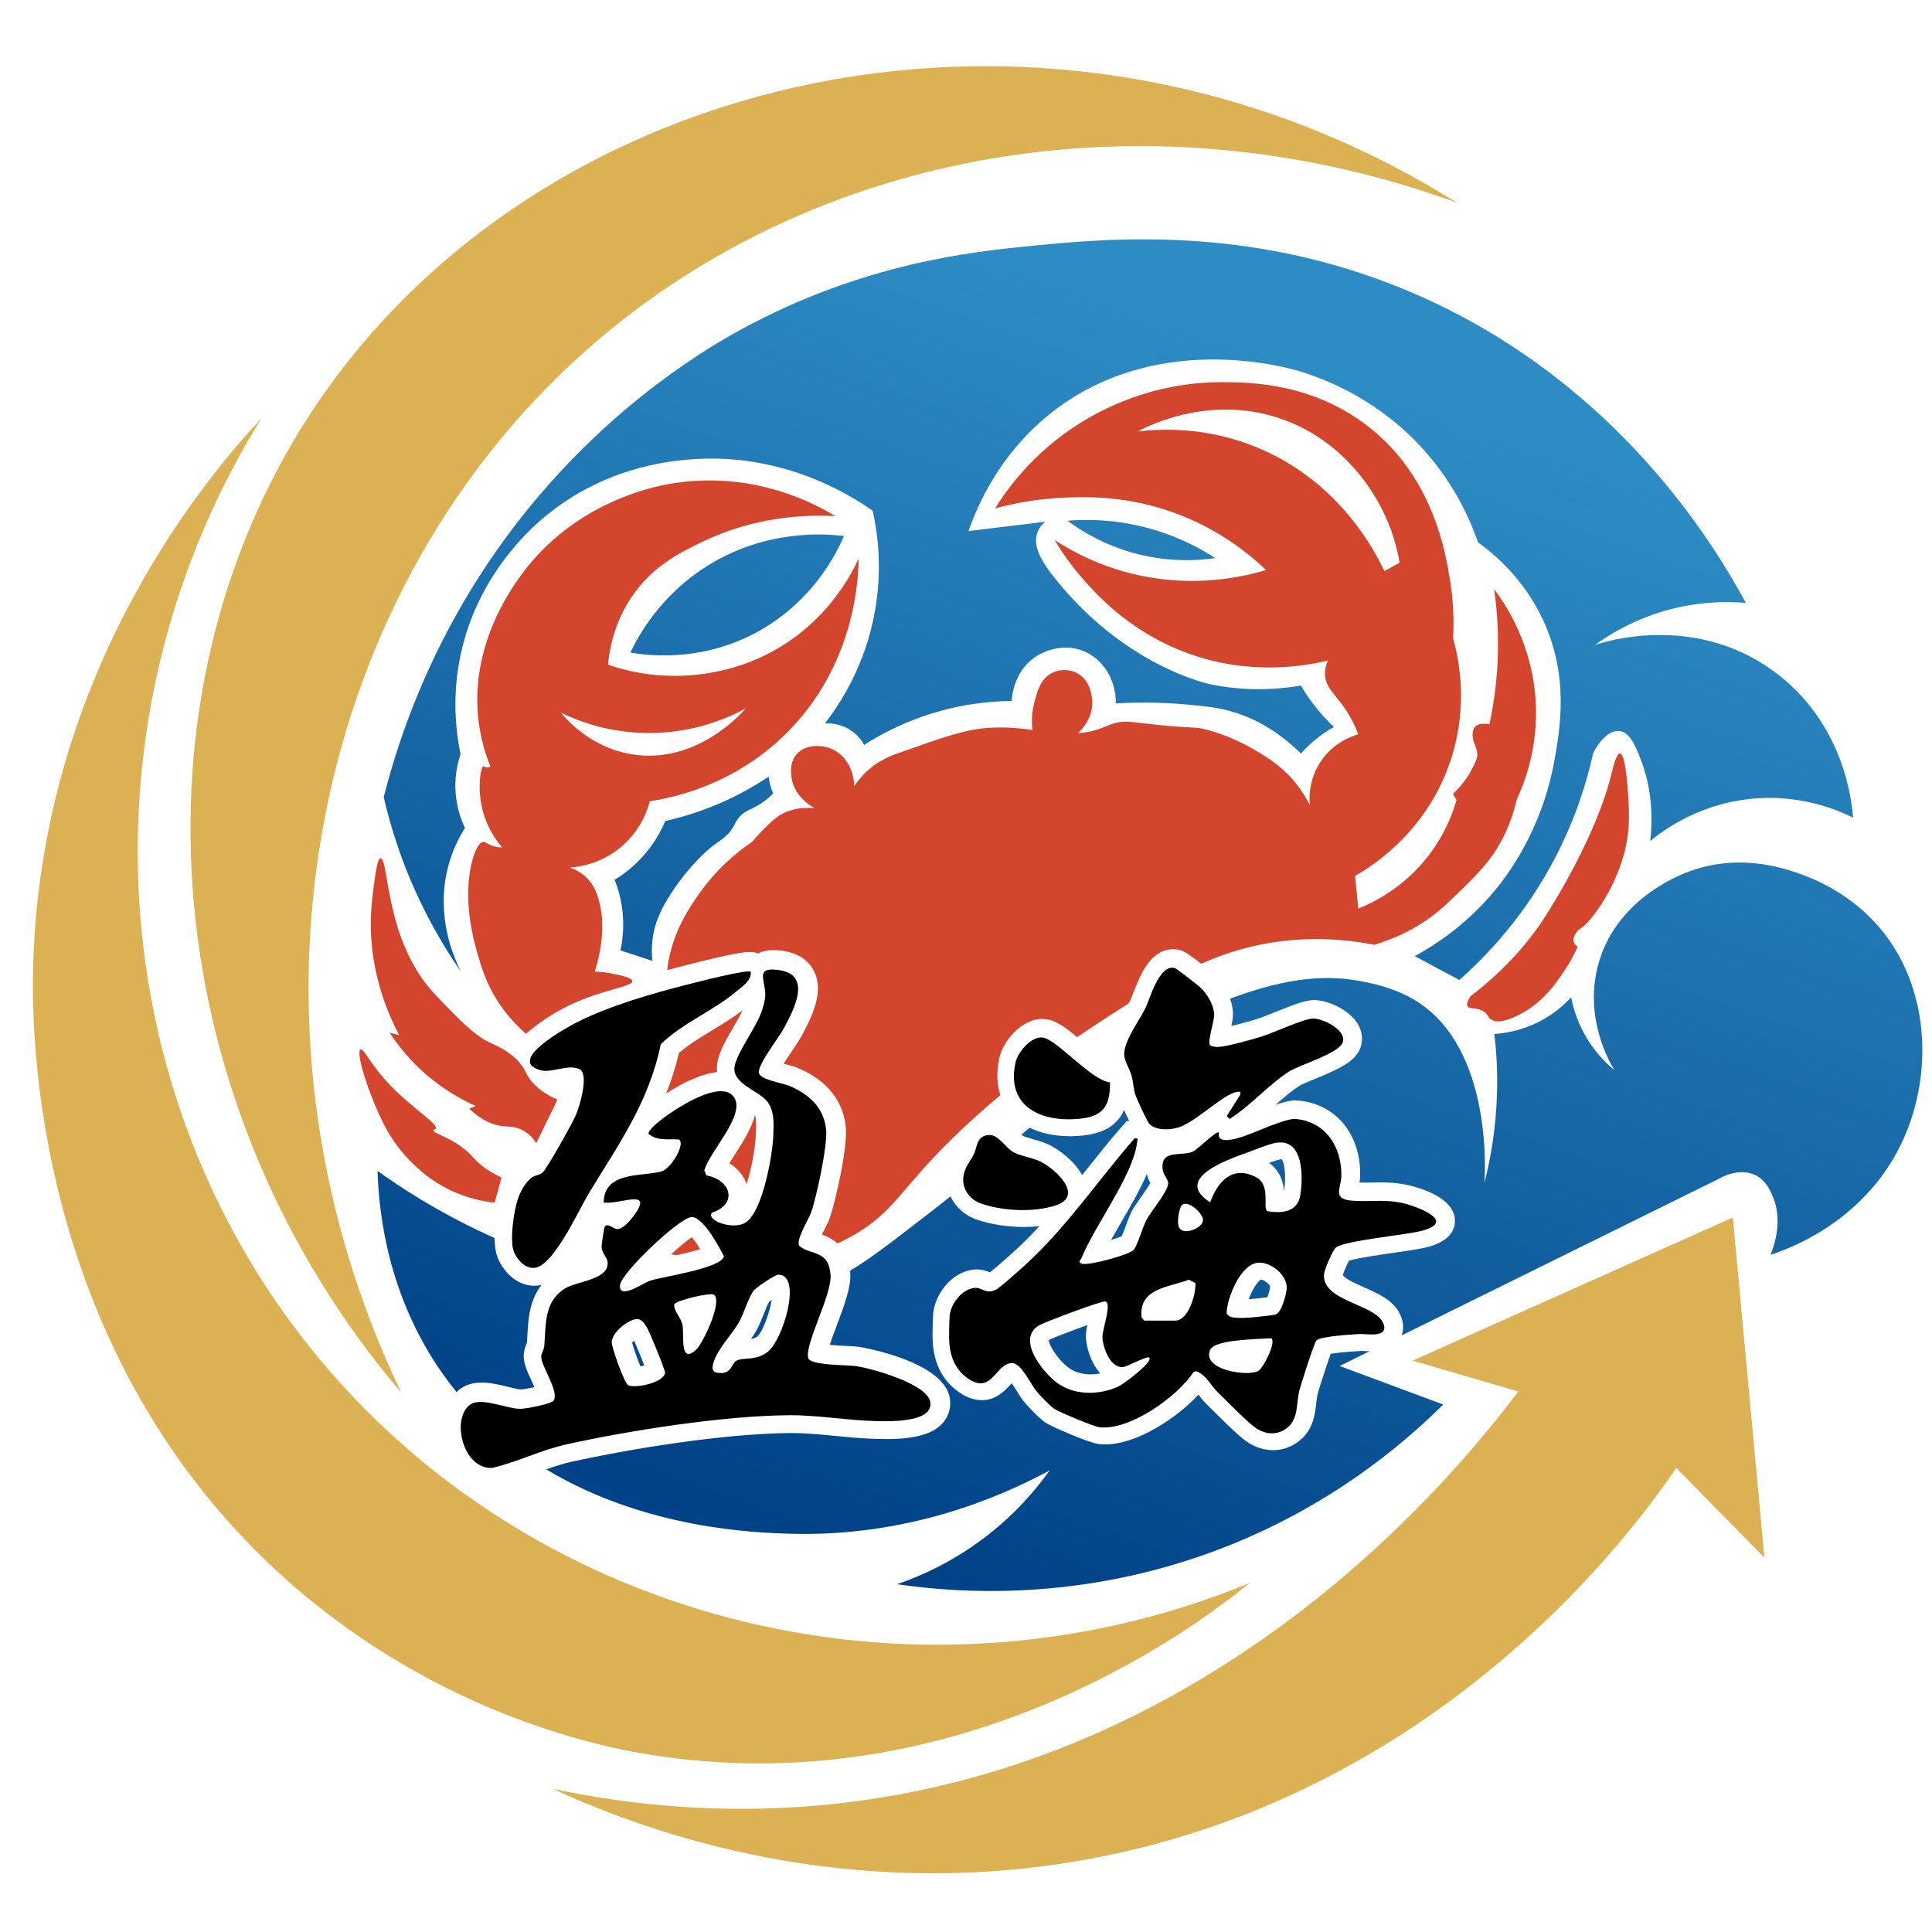
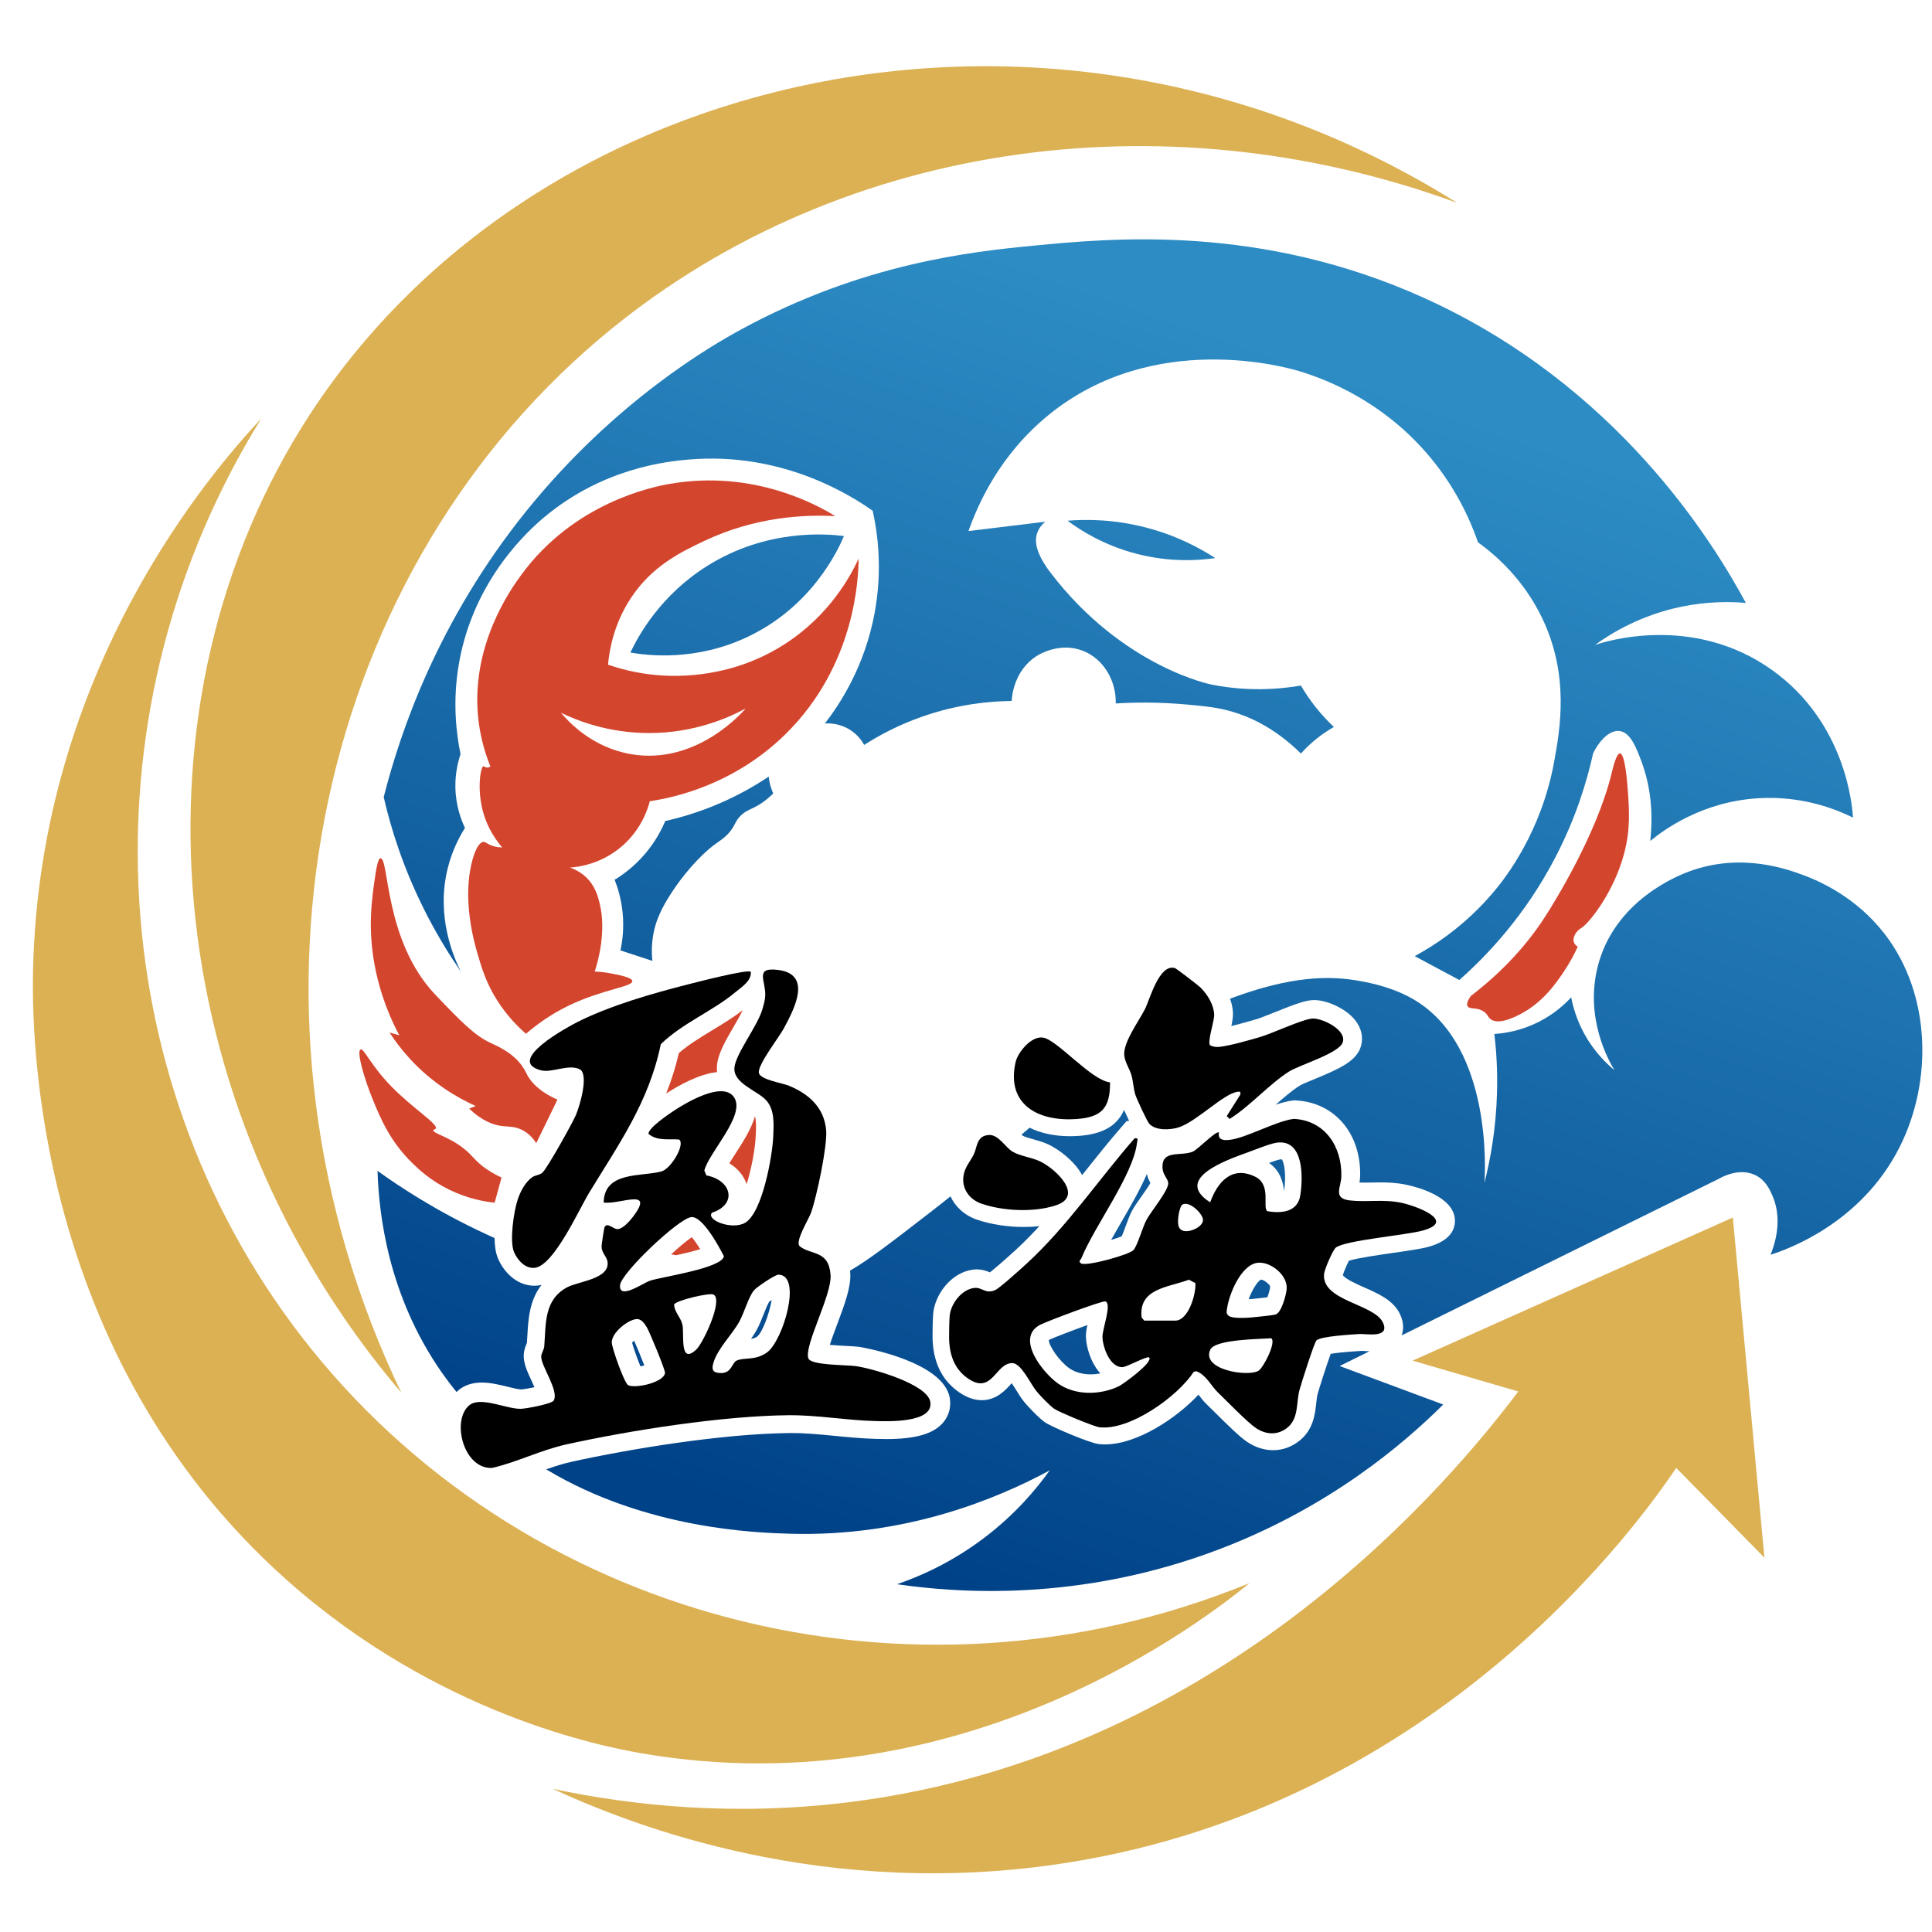
<svg xmlns="http://www.w3.org/2000/svg" version="1.1" x="0px" y="0px" width="600.158px" height="600.158px" viewBox="0 0 600.158 600.158" enable-background="new 0 0 600.158 600.158" xml:space="preserve">
  <g id="圖層_2" display="none">
</g>
  <g id="图层_1">
    <linearGradient id="SVGID_1_" gradientUnits="userSpaceOnUse" x1="567.625" y1="379.33" x2="567.625" y2="379.33">
      <stop offset="0" style="stop-color:#2D8CC4" />
      <stop offset="1" style="stop-color:#004288" />
    </linearGradient>
    <path fill="url(#SVGID_1_)" d="M567.625,379.33" />
    <g>
      <path d="M425.549,222.095" />
      <path d="M511.665,283.289" />
      <path d="M440.445,217.093" />
      <path fill="#DCB154" d="M452.655,63.022C326.86-15.973,166.567,20.557,96.141,128.926    c-57.593,88.623-47.768,214.03,28.541,303.737c-55.675-115.842-28.326-251.305,61.585-327.448    C257.855,44.588,360.183,29.125,452.655,63.022z" />
      <path fill="#DCB154" d="M81.164,130.016c-55.482,89.446-50.308,203.517,12.259,284.872    c67.656,87.97,189.012,120.256,294.726,76.883c-12.555,10.271-88.244,70.166-188.596,52.92    c-12.577-2.162-63.41-12.042-110.382-53.793C9.804,420.354,9.902,319.661,10.261,301.762    C12.147,207.551,66.508,145.691,81.164,130.016z" />
      <path fill="#DCB154" d="M171.735,555.692c24.746,11.427,84.64,34.895,160.038,22.91c115.86-18.416,177.771-106.15,188.936-122.598    c9.13,9.293,18.261,18.586,27.392,27.879c-3.269-35.226-6.539-70.452-9.808-105.678c-33.162,14.821-66.324,29.642-99.485,44.462    c10.943,3.195,21.887,6.391,32.831,9.587c-18.75,24.849-89.817,112.776-207.637,127.547    C228.285,564.278,196.702,560.975,171.735,555.692z" />
      <linearGradient id="SVGID_2_" gradientUnits="userSpaceOnUse" x1="396.184" y1="108.647" x2="267.084" y2="481.468">
        <stop offset="0" style="stop-color:#2D8CC4" />
        <stop offset="1" style="stop-color:#004288" />
      </linearGradient>
      <path fill="url(#SVGID_2_)" d="M542.338,187.292c-10.365-19.155-40.015-67.58-99.816-94.679    C391.51,69.498,345.207,73.977,320.93,76.325c-19.168,1.854-52.853,5.456-90.568,25.94c-8.95,4.861-39.165,22.099-66.885,56.506    c-27.349,33.947-39.02,68.16-44.283,88.845c1.173,5.098,2.689,10.519,4.652,16.174c5.419,15.616,12.592,28.266,19.284,37.971    c-2.238-4.499-7.779-17.194-4.023-32.148c1.292-5.143,3.368-9.299,5.327-12.421c-1.194-2.517-2.921-7.023-2.976-12.857    c-0.04-4.258,0.824-7.731,1.608-10.055c-1.289-6.23-2.59-16.333-0.469-28.354c4.596-26.043,21.773-41.347,26.484-45.281    c18.376-15.344,38.252-17.325,44.879-17.891c29.365-2.51,50.818,11.453,57.133,15.916c1.502,6.736,3.102,17.992,0.642,31.503    c-3.09,16.973-10.999,28.777-15.501,34.572c1.179-0.078,4.387-0.133,7.654,1.869c2.61,1.6,3.974,3.726,4.558,4.783    c4.563-2.918,10.519-6.132,17.83-8.714c11.111-3.924,21.021-4.86,27.998-4.939c0.018-0.672,0.406-9.452,7.977-14.103    c0.738-0.453,7.135-4.239,14.164-1.469c6.208,2.446,10.322,8.988,10.188,16.355c5.335-0.332,13.121-0.515,22.522,0.368    c5.62,0.528,9.346,0.896,13.774,2.212c4.771,1.417,12.828,4.667,21.215,12.97c1.42-1.589,3.244-3.377,5.53-5.128    c1.663-1.273,3.269-2.296,4.726-3.117c-1.723-1.618-3.604-3.585-5.491-5.938c-1.97-2.458-3.532-4.822-4.765-6.932    c-12.122,2.063-21.828,0.882-27.75-0.302c0,0-27.517-5.342-49.971-34.688c-4.866-6.359-5.004-10.049-4.205-12.385    c0.588-1.719,1.741-2.872,2.509-3.518c-7.948,0.967-15.896,1.933-23.843,2.899c2.943-8.4,9.709-23.696,24.868-36.046    c32.672-26.618,73.97-14.813,77.967-13.598c9.399,2.856,25.321,9.505,38.833,24.706c9.51,10.697,14.242,21.598,16.609,28.445    c5.275,3.807,14.141,11.346,20.022,23.74c8.437,17.782,5.436,34.4,3.649,44.291c-3.985,22.066-15.234,36.276-18.584,40.287    c-8.861,10.609-18.507,16.833-24.747,20.224c4.616,2.471,9.232,4.942,13.848,7.414c8.522-7.527,20.498-20.019,29.99-38.381    c6.222-12.036,9.632-23.22,11.578-32.028c2.141-4.338,5.259-7.229,8.115-6.95c3.414,0.334,5.26,5.085,6.888,9.435    c1.812,4.84,4.016,13.152,2.746,24.732c4.104-3.367,16.087-12.291,33.815-13.288c13.753-0.773,24.259,3.602,29.158,6.033    c-0.193-3.368-2.136-29.432-25.136-45.849c-24.807-17.706-52.39-8.688-55.025-7.775c5.227-3.777,14.341-9.299,26.879-11.893    C530.259,186.831,537.19,186.853,542.338,187.292z" />
      <linearGradient id="SVGID_3_" gradientUnits="userSpaceOnUse" x1="270.388" y1="65.085" x2="141.288" y2="437.906">
        <stop offset="0" style="stop-color:#2D8CC4" />
        <stop offset="1" style="stop-color:#004288" />
      </linearGradient>
      <path fill="url(#SVGID_3_)" d="M262.178,166.514c-5.531-0.687-24.016-2.278-42.43,9.25c-14.484,9.068-21.331,21.5-23.93,26.946    c5.484,0.949,20.252,2.75,36.325-4.826C252.176,188.442,260.246,171.03,262.178,166.514z" />
      <linearGradient id="SVGID_4_" gradientUnits="userSpaceOnUse" x1="377.239" y1="102.085" x2="248.138" y2="474.907">
        <stop offset="0" style="stop-color:#2D8CC4" />
        <stop offset="1" style="stop-color:#004288" />
      </linearGradient>
      <path fill="url(#SVGID_4_)" d="M331.621,161.755c5.696-0.461,14.334-0.491,24.373,2.119c9.575,2.488,16.832,6.445,21.519,9.49    c-5.231,0.759-14.208,1.381-24.777-1.421C342.877,169.331,335.759,164.834,331.621,161.755z" />
      <linearGradient id="SVGID_5_" gradientUnits="userSpaceOnUse" x1="281.665" y1="68.991" x2="152.565" y2="441.811">
        <stop offset="0" style="stop-color:#2D8CC4" />
        <stop offset="1" style="stop-color:#004288" />
      </linearGradient>
      <path fill="url(#SVGID_5_)" d="M238.787,241.242c0.086,0.816,0.245,1.771,0.535,2.816c0.257,0.929,0.565,1.74,0.87,2.425    c-2.354,2.343-4.531,3.667-6.15,4.455c-1.314,0.64-2.717,1.148-4.119,2.607c-1.114,1.161-1.495,2.159-2.031,3.124    c-1.621,2.918-3.962,4.266-5.808,5.616c-4.862,3.556-10.438,10.161-13.865,15.632c-2.111,3.372-4.849,7.85-5.563,14.277    c-0.289,2.596-0.167,4.785,0,6.301c-3.307-1.088-6.613-2.175-9.92-3.263c0.604-2.795,1.155-6.876,0.67-11.752    c-0.423-4.253-1.497-7.721-2.474-10.189c2.57-1.563,6.179-4.163,9.604-8.236c3.13-3.722,5.003-7.362,6.117-10.012    c4.901-1.098,10.788-2.826,17.184-5.614C229.821,246.821,234.808,243.912,238.787,241.242z" />
      <path fill="#D4452E" d="M456.889,309.399c12.26-9.396,19.404-18.776,23.613-25.464c2.014-3.199,15.453-24.549,20.11-43.636    c0.384-1.571,1.485-6.315,2.631-6.254c1.564,0.083,2.238,9.068,2.364,10.747c0.5,6.676,0.96,12.809-1.153,20.598    c-3.261,12.019-10.879,21.459-13.237,22.893c-0.201,0.122-1.398,0.814-2.028,2.175c-0.19,0.411-0.649,1.402-0.215,2.407    c0.298,0.69,0.872,1.051,1.137,1.195c-0.896,1.994-2.268,4.716-4.293,7.726c-2.416,3.592-6.62,9.833-14.037,13.501    c-1.831,0.906-6.382,3.096-8.747,1.307c-0.919-0.695-0.82-1.47-2.111-2.35c-2.19-1.492-4.39-0.567-5.027-1.672    C455.625,312.106,455.604,311.227,456.889,309.399z" />
      <path fill="#D4452E" d="M111.994,326.012c1.035-0.48,3.022,4.735,9.488,11.396c6.642,6.84,14.694,11.784,13.894,13.167    c-0.186,0.322-0.668,0.207-0.756,0.507c-0.28,0.949,4.724,1.96,9.396,5.662c3.22,2.552,3.392,3.911,7.295,6.537    c1.789,1.203,3.391,2.003,4.491,2.5c-0.715,2.607-1.43,5.215-2.146,7.823c-3.349-0.348-8.462-1.282-14.076-4.022    c-5.927-2.893-9.604-6.43-11.529-8.312c-6.865-6.713-9.814-13.763-12.199-19.573C113.188,335.208,110.688,326.617,111.994,326.012    z" />
      <path fill="#D4452E" d="M173.162,341.563L173.162,341.563L173.162,341.563c0,0-5.247-1.973-8.4-6.105    c-0.945-1.239-1.12-1.909-1.758-3.04c-2.919-5.174-8.43-7.405-10.756-8.51c-4.775-2.268-8.904-6.385-17.024-14.921    c-15.937-16.753-14.284-42.654-17.059-42.366c-0.341,0.036-0.903,0.483-1.706,6.088c-0.999,6.98-2.231,15.587-0.07,27.162    c0.992,5.312,3.042,13.086,7.642,21.718c-1.006-0.278-2.011-0.555-3.017-0.833c1.685,2.597,3.775,5.395,6.368,8.206    c7.061,7.655,14.771,12.076,20.377,14.612c-0.67,0.269-1.341,0.537-2.011,0.805c4.105,3.938,7.647,5.105,10.188,5.414    c1.977,0.24,3.974,0.035,6.364,1.273c2.132,1.104,3.476,2.785,4.282,4.045C171.741,344.561,173.161,341.614,173.162,341.563z" />
      <path fill="#D4452E" d="M244.013,199.929c-16.52,10.742-33.322,10.36-39.95,9.786c-6.424-0.557-11.638-2.016-15.191-3.246    c0.435-4.707,1.852-12.75,7.147-20.751c6.533-9.869,15.329-14.17,22.788-17.699c15.75-7.453,30.841-8.207,40.668-7.688    c-4.954-3.054-25.054-14.651-51.563-9.999c-4.973,0.873-29.555,5.719-46.023,28.302c-2.959,4.057-16.197,22.209-13.192,45.645    c0.748,5.829,2.317,10.558,3.658,13.854c-0.33,0.178-0.765,0.335-1.246,0.271c-0.564-0.075-0.795-0.402-0.943-0.385    c-0.844,0.101-2.161,7.325,0.061,14.772c0.77,2.58,2.325,6.397,5.75,10.448c-0.599,0-1.574-0.053-2.704-0.389    c-1.835-0.545-2.363-1.327-3.065-1.327c-1.419,0-3.262,3.181-4.258,9.398c-0.443,2.771-1.602,11.65,2.301,25.06    c1.405,4.828,2.813,9.534,6.344,15.017c3.017,4.686,6.334,7.998,8.796,10.135c2.922-2.526,7.37-5.911,13.351-8.793    c10.396-5.01,19.83-5.808,19.679-7.576c-0.096-1.125-4.012-1.881-6.77-2.413c-1.975-0.381-3.666-0.501-4.897-0.535    c0.991-3.116,3.687-12.521,1.507-21.245c-0.559-2.235-1.405-5.446-4.251-8.115c-1.781-1.671-3.687-2.513-4.96-2.95    c2.373-0.166,9.724-0.982,16.329-6.792c5.904-5.193,7.855-11.423,8.475-13.821c7.031-1.058,25.738-4.84,41.939-20.626    c22.104-21.538,22.885-49.185,22.927-54.748C264.224,178.94,257.771,190.981,244.013,199.929z M195.963,234.266    c-12.123-2.097-19.445-10.151-21.7-12.852c5.049,2.445,14.687,6.286,27.32,6.298c14.337,0.015,25.028-4.908,30.063-7.641    C230.989,220.864,216.49,237.816,195.963,234.266z" />
      <g>
        <path d="M415.002,387.526c-0.977,0.719-3.525,6.763-3.681,8.113c-0.983,8.509,15.576,9.349,18.277,15.21     c2.303,4.998-5.264,3.42-7.248,3.549c-2.562,0.167-12.114,0.692-13.413,1.998c-0.698,0.701-4.766,13.5-5.292,15.492     c-0.988,3.74-0.201,8.616-3.585,11.474c-3.029,2.558-6.717,2.384-9.912,0.255c-2.618-1.745-9.075-8.425-11.826-11.072     c-2.153-2.073-3.589-5.426-6.707-6.591l-0.802,0.2c-5.062,7.755-19.882,18.273-29.252,17.217     c-1.655-0.187-12.594-4.706-14.114-5.773c-1.436-1.009-4.272-3.977-5.446-5.4c-1.913-2.318-4.746-8.733-7.54-8.762     c-5.231-0.056-6.2,9.995-13.783,4.765c-4.414-3.044-5.832-7.729-5.852-12.872c-0.006-1.624,0.055-4.926,0.169-6.452     c0.283-3.797,3.683-8.265,7.556-8.779c2.566-0.341,3.475,2.016,6.618,0.646c1.352-0.589,8.192-6.783,9.808-8.268     c12.569-11.549,22.273-26.045,33.459-38.848c1.353-0.227,0.875,0.464,0.768,1.367c-1.186,9.974-13.022,25.547-17.249,35.779     c-0.307,0.744-1.109,0.995-0.123,1.708c1.715,0.971,15.1-2.725,16.316-4.208c1.268-1.547,2.751-6.956,3.971-9.283     c1.429-2.725,7.179-9.509,6.768-11.665c-0.265-1.388-1.613-2.408-1.752-4.375c-0.421-5.933,5.526-3.667,9.32-5.172     c1.645-0.653,7.395-6.734,8.195-5.963c-0.418,2.203,1.246,2.474,3.144,2.289c5.249-0.513,14.24-5.76,20.078-6.542     c9.746,0.492,14.995,8.606,14.805,17.812c-0.071,3.449-2.743,6.914,2.66,7.531c5.366,0.613,10.381-0.474,16.121,0.758     c4.392,0.942,17.183,5.628,6.52,8.589C436.705,383.717,418.094,385.251,415.002,387.526z M396.591,354.962     c-2.136,0.3-6.741,2.195-9.042,3.029c-6.215,2.252-23.268,8.112-11.616,15.504c2.274-6.341,6.758-11.5,14-7.954     c5.113,2.504,2.127,9.577,3.755,10.702c4.475,0.776,9.415,0.256,10.234-4.906C404.812,365.729,405.036,353.776,396.591,354.962z      M367.292,374.2c-0.952,0.583-2.054,6.247-0.751,7.48c1.526,1.982,6.95-0.177,7.162-2.559     C373.877,377.171,369.454,372.876,367.292,374.2z M390.572,392.285c-5.06,0.689-8.784,9.708-9.394,14.189     c-0.126,0.928-0.373,1.542,0.486,2.254c1.375,1.14,7.33,0.537,9.345,0.296c1.356-0.161,4.283-0.408,5.309-0.719     c1.767-0.534,3.325-6.339,3.391-8.104C399.871,395.905,394.492,391.751,390.572,392.285z M355.444,410.233h9.646     c4.067,0,6.486-8.216,6.254-11.656l-2.033-1.046c-6.345,2.413-15.658,2.634-14.687,11.702L355.444,410.233z M356.948,421.679     c-0.573-0.549-6.827,2.918-8.181,3.001c-3.941,0.239-6.212-6.166-6.302-9.361c-0.066-2.377,3.059-10.511,0.873-11.045     c-1.049-0.257-18.361,6.256-20.31,7.304c-7.692,4.133,1.006,14.938,5.627,18.191c5.382,3.789,13.101,3.624,18.877,0.868     C348.93,429.969,358.404,423.073,356.948,421.679z M394.871,415.714c-3.618,0.282-17.44,0.307-18.917,3.562     c-2.812,6.196,11.39,8.465,14.891,6.603C392.45,425.023,396.625,416.735,394.871,415.714z" />
        <path d="M145.807,436.513c3.493-2.847,11.622,1.251,16.013,1.122c1.645-0.048,9.521-1.496,10.169-2.567     c1.775-2.935-3.891-10.641-3.868-13.646c0.008-0.987,0.858-2.099,0.948-3.219c0.563-7.006-0.14-14.385,7.072-18.298     c3.507-1.902,13.573-2.567,12.549-8.13c-0.275-1.492-1.786-2.541-1.818-4.577c-0.009-0.617,0.793-5.799,0.95-6.063     c0.868-1.463,2.628,0.595,3.882,0.672c1.67,0.102,3.958-2.524,4.972-3.877c6.887-9.19-4.207-3.626-9.152-4.387     c0.189-9.786,11.751-7.955,17.952-9.651c3.042-0.832,7.533-8.608,5.446-9.921c-3.33-0.233-6.644,0.538-9.465-1.713     c-0.21-1.729,5.947-5.93,7.57-7.014c3.772-2.519,15.612-9.711,19.058-4.294c3.543,5.57-7.907,17.037-9.292,22.68l0.642,1.507     c7.885,1.474,9.679,8.969,1.735,11.586c-1.987,2.277,6.395,5.54,10.383,3.067c5.331-3.305,8.406-20.772,8.656-26.861     c0.151-3.688,0.461-8.179-2.185-11.123c-2.736-3.044-10.533-5.267-9.854-10.375c0.583-4.384,7.226-12.841,8.685-18     c0.394-1.392,0.817-2.784,0.862-4.25c0.141-4.642-3.398-8.828,4.03-7.873c10.732,1.38,4.889,12.273,1.751,18.125     c-1.59,2.966-8.179,11.326-7.764,13.831c0.355,2.144,7.154,3.111,9.356,4.02c6.226,2.567,10.938,6.791,11.55,13.828     c0.417,4.816-2.938,20.619-4.694,25.591c-0.756,2.139-5.186,9.121-3.475,10.471c3.556,2.804,8.973,1.085,9.536,8.897     c0.445,6.18-8.269,21.884-6.906,25.878c0.758,2.222,11.75,2.005,14.733,2.419c4.998,0.694,22.287,5.554,23.161,11.15     c1.039,6.654-13.584,6.009-17.383,5.909c-8.787-0.232-17.827-1.882-26.636-1.801c-20.387,0.188-48.848,4.621-68.909,9.035     c-8.081,1.778-15.168,5.452-23.146,7.331C143.986,456.512,140.106,441.157,145.807,436.513z M214.657,378.094     c-4.059,0.597-21.809,17.429-22.057,21.186c-0.307,4.638,7.167-0.74,9.381-1.464c3.698-1.21,22.201-3.821,22.898-7.561     C223.392,387.316,218.182,377.576,214.657,378.094z M241.804,395.969c-1.041-0.006-6.778,3.865-7.596,4.869     c-1.78,2.185-3.042,7.093-4.663,9.928c-2.199,3.847-6.536,8.116-7.884,12.427c-0.699,2.238-0.324,3.343,2.368,3.332     c3.261-0.013,3.35-3.171,4.75-3.842c2.398-1.148,5.756,0.103,9.488-2.57C243.223,416.564,249.326,396.013,241.804,395.969z      M221.718,402.17c-1.151-0.723-11.708,1.773-12.311,3.056c0.068,2.395,2.096,3.992,2.595,6.332     c0.606,2.849-1.028,12.722,4.358,7.596C218.395,417.217,224.662,404.021,221.718,402.17z M197.52,409.78     c-2.688,0.385-7.468,4.199-7.481,7.195c-0.007,1.672,3.918,12.756,5.101,13.325c2.321,1.115,11.141-0.885,11.438-3.819     c0.095-0.933-4.795-12.733-5.593-14.066C200.211,411.121,199.21,409.538,197.52,409.78z" />
        <path d="M233.229,301.888c0.264,2.792-2.774,4.649-4.775,6.321c-7.123,5.953-16.414,9.567-23.183,16.159     c-3.726,18.045-13.035,30.988-22.298,46.214c-3.067,5.042-10.869,22.46-16.769,23.241c-2.977,0.394-5.433-2.339-6.512-4.842     c-1.473-3.417-0.094-12.726,1.146-16.413c0.833-2.478,2.342-5.393,4.521-6.898c0.862-0.597,2.142-0.592,3.091-1.351     c1.397-1.118,9.498-15.631,10.492-18.056c1.157-2.824,3.909-11.989,1.344-14.001c-3.549-1.941-8.783,1.123-12.259,0.217     c-11.141-2.903,8.157-13.382,11.321-14.981c10.187-5.147,23.466-8.938,34.571-11.759     C216.484,305.088,232.29,300.996,233.229,301.888z" />
        <path d="M373.016,306.86c2.085,2.114,3.971,5.158,4.153,8.193c0.132,2.195-2.346,8.886-1.175,9.725     c0.954,0.402,1.749,0.531,2.791,0.423c3.252-0.338,9.323-2.091,12.661-3.067c3.875-1.133,13.583-5.739,16.449-5.739     c3.05,0,10.308,3.454,9.256,7.281c-0.96,3.491-13.398,7.08-16.752,9.208c-6.175,3.92-12.064,10.742-18.439,14.707l-0.884-0.883     l4.201-6.65c0.153-0.925,0.031-1.032-0.894-0.896c-4.331,0.635-12.386,8.957-17.969,10.958c-2.627,0.942-7.583,1.211-9.491-1.143     c-0.659-0.813-3.822-7.603-4.224-8.871c-0.625-1.972-0.65-4.033-1.203-6.025c-0.586-2.113-2.023-3.968-2.25-6.229     c-0.402-4.009,4.458-10.505,6.415-14.365c1.573-3.103,4.378-14.114,9.292-12.77C365.439,300.852,372.298,306.133,373.016,306.86z     " />
        <path d="M344.823,336.228c0.062,7.972-2.581,10.841-10.458,11.395c-11.651,0.819-21.873-4.323-18.885-17.661     c0.689-3.076,4.926-8.288,8.579-7.632C328.57,323.139,338.972,335.594,344.823,336.228z" />
        <path d="M307.318,352.573c2.878-0.094,5.095,3.924,7.218,5.178c2.314,1.367,5.908,1.789,8.469,2.983     c4.887,2.279,13.877,10.757,5.027,13.684c-6.807,2.252-16.318,1.815-23.07-0.478c-3.854-1.308-6.359-4.771-5.626-8.893     c0.473-2.654,2.111-4.291,3.18-6.483C303.599,356.342,303.301,352.704,307.318,352.573z" />
      </g>
      <g>
        <linearGradient id="SVGID_6_" gradientUnits="userSpaceOnUse" x1="438.834" y1="123.422" x2="309.737" y2="496.233">
          <stop offset="0" style="stop-color:#2D8CC4" />
          <stop offset="1" style="stop-color:#004288" />
        </linearGradient>
        <path fill="url(#SVGID_6_)" d="M349.68,380.893c0.643-1.75,1.251-3.402,1.929-4.696c0.646-1.232,1.677-2.696,2.871-4.392     c0.805-1.143,2.13-3.025,2.881-4.306c-0.392-0.715-0.83-1.645-1.104-2.798c-2.123,4.922-5.149,10.141-8.116,15.254     c-1.037,1.788-2.052,3.537-2.992,5.214c1.324-0.395,2.515-0.796,3.311-1.125C348.842,383.173,349.346,381.804,349.68,380.893z" />
        <linearGradient id="SVGID_7_" gradientUnits="userSpaceOnUse" x1="346.953" y1="91.582" x2="217.847" y2="464.418">
          <stop offset="0" style="stop-color:#2D8CC4" />
          <stop offset="1" style="stop-color:#004288" />
        </linearGradient>
        <path fill="url(#SVGID_7_)" d="M234.917,413.389c-0.489,0.854-1.04,1.694-1.62,2.521c0.778-0.114,1.343-0.304,1.955-0.742     c1.686-1.487,3.77-7.232,4.462-11.362c-0.32,0.233-0.594,0.442-0.791,0.607c-0.48,0.75-1.24,2.676-1.71,3.865     C236.522,410.021,235.81,411.825,234.917,413.389z" />
        <linearGradient id="SVGID_8_" gradientUnits="userSpaceOnUse" x1="315.918" y1="80.833" x2="186.812" y2="453.672">
          <stop offset="0" style="stop-color:#2D8CC4" />
          <stop offset="1" style="stop-color:#004288" />
        </linearGradient>
        <path fill="url(#SVGID_8_)" d="M196.349,417.099c0.496,1.798,1.668,5.124,2.596,7.341c0.409-0.072,0.822-0.166,1.213-0.271     c-0.962-2.479-2.314-5.763-3.175-7.708C196.74,416.677,196.521,416.896,196.349,417.099z" />
        <linearGradient id="SVGID_9_" gradientUnits="userSpaceOnUse" x1="437.208" y1="122.859" x2="308.111" y2="495.672">
          <stop offset="0" style="stop-color:#2D8CC4" />
          <stop offset="1" style="stop-color:#004288" />
        </linearGradient>
        <path fill="url(#SVGID_9_)" d="M325.943,416.186c-0.057,0.031-0.104,0.059-0.141,0.083c-0.012,1.752,3.234,6.561,6.363,8.764     c2.224,1.565,4.854,1.894,6.669,1.894c0.991,0,1.998-0.099,2.984-0.289c-2.981-3.256-4.401-8.204-4.492-11.41     c-0.03-1.093,0.163-2.263,0.459-3.617C332.926,413.363,327.073,415.618,325.943,416.186z" />
        <linearGradient id="SVGID_10_" gradientUnits="userSpaceOnUse" x1="415.414" y1="115.303" x2="286.312" y2="488.127">
          <stop offset="0" style="stop-color:#2D8CC4" />
          <stop offset="1" style="stop-color:#004288" />
        </linearGradient>
        <path fill="url(#SVGID_10_)" d="M349.944,348.293l0.801-0.134c-0.547-1.122-1.096-2.31-1.571-3.374     c-2.161,4.991-6.729,7.552-14.074,8.068c-0.917,0.064-1.836,0.098-2.733,0.098c-4.781,0-9.037-0.917-12.534-2.64     c-0.874,0.738-1.707,1.449-2.504,2.137c0.171,0.166,0.321,0.304,0.414,0.37c0.593,0.348,1.994,0.74,3.229,1.087     c1.475,0.413,3.147,0.882,4.704,1.607c2.918,1.361,7.993,4.951,10.479,9.51c0.296-0.372,0.593-0.744,0.888-1.115     c3.732-4.688,7.591-9.537,11.61-14.137L349.944,348.293z" />
        <linearGradient id="SVGID_11_" gradientUnits="userSpaceOnUse" x1="475.97" y1="136.27" x2="346.868" y2="509.097">
          <stop offset="0" style="stop-color:#2D8CC4" />
          <stop offset="1" style="stop-color:#004288" />
        </linearGradient>
        <path fill="url(#SVGID_11_)" d="M398.881,370.032c0.731-4.834,0.082-8.984-0.722-9.904c-0.023-0.001-0.053-0.003-0.089-0.003     c-0.106,0-0.229,0.01-0.365,0.029c-0.629,0.088-2.083,0.58-3.498,1.093C397.638,363.623,398.614,367.211,398.881,370.032z" />
        <linearGradient id="SVGID_12_" gradientUnits="userSpaceOnUse" x1="546.198" y1="160.593" x2="417.098" y2="533.414">
          <stop offset="0" style="stop-color:#2D8CC4" />
          <stop offset="1" style="stop-color:#004288" />
        </linearGradient>
        <path fill="url(#SVGID_12_)" d="M585.396,290.05c-8.766-11.317-20.099-16.286-24.84-18.062     c-5.062-1.896-19.313-7.232-35.533-1.394c-3.33,1.198-23.675,8.962-28.795,30.01c-3.857,15.857,3.465,28.814,5.258,31.803     c-2.531-2.088-6.279-5.712-9.308-11.213c-2.423-4.402-3.547-8.481-4.103-11.388c-1.953,2.119-5.152,5.079-9.79,7.481     c-5.701,2.953-10.949,3.703-14.067,3.907c0.629,5.382,0.999,11.509,0.815,18.242c-0.299,10.972-1.98,20.456-3.911,28.034     c0.228-3.178,2.486-41.77-21.154-56.505c-6.695-4.173-14.095-5.577-17.225-6.17c-9.669-1.834-21.757-1.648-40.648,5.441     c0.473,1.306,0.813,2.727,0.904,4.243c0.077,1.282-0.158,2.687-0.498,4.251c2.911-0.694,6.181-1.65,7.752-2.11     c1.207-0.353,3.492-1.272,5.702-2.161c6.418-2.583,9.723-3.799,12.288-3.799c3.845,0,9.929,2.581,12.857,6.424     c1.818,2.386,2.419,5.157,1.692,7.803c-1.266,4.606-6.289,6.966-14.413,10.304c-1.779,0.731-3.992,1.641-4.69,2.085     c-2.394,1.519-4.843,3.628-7.414,5.897c1.795-0.598,3.555-1.074,5.217-1.297l0.501-0.067l0.505,0.026     c12.058,0.609,20.289,10.234,20.017,23.408c-0.016,0.754-0.1,1.46-0.206,2.106c0.471,0.017,0.975,0.025,1.521,0.025     c0.814,0,1.625-0.017,2.441-0.033c0.894-0.018,1.79-0.035,2.694-0.035c2.105,0,4.917,0.084,7.993,0.744     c3.464,0.743,14.78,3.731,14.996,10.974c0.081,2.719-1.269,6.36-8.158,8.274c-2.361,0.655-6.368,1.23-11.009,1.896     c-4.271,0.613-11.134,1.599-13.766,2.428c-0.647,1.253-1.568,3.448-1.877,4.452c0.555,1.17,4.641,2.972,6.619,3.844     c4.506,1.988,9.166,4.042,11.169,8.389c1.3,2.819,1.025,5.041,0.462,6.526c32.84-16.212,65.68-32.424,98.52-48.636     c0.648-0.386,6.398-3.69,11.529-1.072c2.976,1.518,4.247,4.266,5.094,6.167c3.461,7.768,0.569,15.809-0.536,18.494     c4.979-1.6,28.091-9.603,40.114-33.488C600.4,335.872,599.908,308.786,585.396,290.05z" />
        <linearGradient id="SVGID_13_" gradientUnits="userSpaceOnUse" x1="482.463" y1="138.552" x2="353.376" y2="511.335">
          <stop offset="0" style="stop-color:#2D8CC4" />
          <stop offset="1" style="stop-color:#004288" />
        </linearGradient>
        <path fill="url(#SVGID_13_)" d="M391.704,397.487c-1.06,0.508-2.761,3.243-3.832,6.105c1.125-0.072,2.176-0.186,2.839-0.264     c0.335-0.041,0.759-0.085,1.227-0.134c0.441-0.047,1.122-0.118,1.757-0.194c0.409-1.072,0.823-2.598,0.881-3.296     C394.457,398.977,392.678,397.562,391.704,397.487z" />
        <linearGradient id="SVGID_14_" gradientUnits="userSpaceOnUse" x1="258.161" y1="60.855" x2="129.062" y2="433.673">
          <stop offset="0" style="stop-color:#2D8CC4" />
          <stop offset="1" style="stop-color:#004288" />
        </linearGradient>
        <path fill="url(#SVGID_14_)" d="M142.505,431.786c1.879-1.532,4.286-2.308,7.151-2.308c2.712,0,5.536,0.69,8.027,1.3     c1.599,0.391,3.411,0.834,4.28,0.834c0.707-0.042,2.436-0.341,4.057-0.688c-0.314-0.726-0.654-1.462-0.921-2.037     c-1.302-2.818-2.427-5.252-2.409-7.754c0.012-1.631,0.544-2.913,0.896-3.761c0.032-0.077,0.065-0.153,0.097-0.23     c0.059-0.797,0.103-1.597,0.147-2.394c0.263-4.751,0.602-10.795,4.399-15.613c-0.303,0.072-0.607,0.134-0.916,0.175     c-0.441,0.059-0.891,0.088-1.334,0.089c-5.636,0-9.58-4.511-11.245-8.374c-0.758-1.757-1.068-4.026-1.104-6.425     c-1.015-0.467-1.962-0.907-2.837-1.313c-15.286-7.091-26.733-14.69-33.516-19.56c0.429,13.405,3.244,38.798,20.068,62.784     c1.44,2.053,2.934,4.016,4.469,5.902C142.038,432.2,142.26,431.985,142.505,431.786z" />
        <linearGradient id="SVGID_15_" gradientUnits="userSpaceOnUse" x1="422.761" y1="117.85" x2="293.661" y2="490.671">
          <stop offset="0" style="stop-color:#2D8CC4" />
          <stop offset="1" style="stop-color:#004288" />
        </linearGradient>
        <path fill="url(#SVGID_15_)" d="M425.414,419.762c-0.534-0.02-1.037-0.05-1.47-0.077c-0.374-0.024-0.706-0.049-0.963-0.049     l-0.461,0.03c-5.059,0.32-7.737,0.642-9.151,0.884c-1.265,3.483-3.624,10.838-4.061,12.494c-0.195,0.736-0.306,1.745-0.425,2.813     c-0.376,3.396-0.891,8.046-4.928,11.455c-2.464,2.08-5.396,3.18-8.479,3.18c-2.741,0-5.514-0.882-8.019-2.552     c-2.258-1.504-5.778-4.941-10.146-9.278c-0.953-0.947-1.801-1.79-2.442-2.406c-1.024-0.985-1.847-2.063-2.573-3.013     c-6.871,7.361-19.095,15.447-29.025,15.447c-0.67,0-1.333-0.036-1.971-0.107c-2.851-0.322-14.709-5.37-16.655-6.737     c-2.26-1.588-5.574-5.245-6.525-6.397c-0.795-0.964-1.536-2.159-2.322-3.425c-0.391-0.63-0.966-1.558-1.513-2.352     c-0.096,0.104-0.187,0.207-0.271,0.3c-1.673,1.863-4.473,4.983-9.033,4.983c0,0-0.001,0-0.001,0     c-2.335,0-4.646-0.811-7.064-2.479c-5.428-3.743-8.194-9.587-8.226-17.371c-0.007-1.712,0.055-5.148,0.184-6.881     c0.443-5.94,5.494-12.909,12.308-13.814c0.41-0.054,0.824-0.082,1.231-0.082c1.814,0,3.21,0.541,4.102,0.917     c1.609-1.245,5.268-4.452,8.103-7.056c2.5-2.298,4.907-4.749,7.243-7.292c-1.556,0.166-3.167,0.251-4.813,0.251     c-5.073,0-10.222-0.8-14.499-2.252c-3.869-1.313-6.767-3.971-8.285-7.267c-1.862,1.504-3.908,3.124-6.214,4.906     c-12.324,9.524-19.172,14.815-24.987,18.177c0.024,0.229,0.046,0.461,0.063,0.699c0.312,4.328-1.832,10.033-4.101,16.074     c-0.704,1.872-1.625,4.324-2.246,6.281c1.806,0.174,3.907,0.278,5.088,0.337c1.727,0.086,3.09,0.153,4.114,0.295     c0.261,0.036,26.262,4.354,28.078,15.984c0.435,2.779-0.311,5.46-2.099,7.549c-2.975,3.477-8.562,5.096-17.583,5.096     c-1.264,0-2.363-0.031-3.163-0.054l-0.402-0.011c-4.151-0.11-8.323-0.517-12.357-0.91c-4.693-0.458-9.126-0.891-13.491-0.891     l-0.582,0.003c-21.008,0.193-49.61,4.915-67.72,8.9c-2.705,0.595-5.319,1.437-7.984,2.375     c31.026,18.678,65.608,19.702,75.657,19.997c36.221,1.066,64.681-11.021,80.734-19.66c-4.14,5.809-10.731,13.7-20.513,21.076     c-10.193,7.686-20.002,11.911-26.892,14.269c18.461,2.688,56.626,5.663,100.015-10.832     c34.111-12.967,57.083-32.507,69.651-44.987c-10.729-3.987-21.457-7.974-32.185-11.961     C419.232,422.813,422.323,421.287,425.414,419.762z" />
      </g>
      <g>
        <path fill="#D4452E" d="M208.472,389.644c0.527,0.094,1.058,0.192,1.578,0.279c2.444-0.539,5.278-1.209,7.469-1.882     c-1.018-1.646-1.922-2.897-2.615-3.718C213.231,385.467,210.879,387.439,208.472,389.644z" />
-         <path fill="#D4452E" d="M228.242,358.706c-0.508,0.785-1.12,1.729-1.688,2.65c2.619,1.604,4.522,3.88,5.381,6.51     c1.409-4.571,2.649-10.577,2.848-15.419l0.019-0.468c0.08-1.864,0.183-4.281-0.282-5.711     C233.511,350.568,230.698,354.911,228.242,358.706z" />
-         <path fill="#D4452E" d="M477.09,218.742c-0.803-18.28-9.361-30.977-12.945-35.734c0.941,6.601,1.535,14.695,0.995,23.892     c-0.399,6.807-1.342,12.886-2.462,18.099c-0.352-0.077-3.378-0.695-4.636,0.945c-0.197,0.258-0.419,0.66-0.528,1.568     c-0.343,2.851,1.199,4.23,1.378,6.514c0.113,1.443-0.488,2.611-1.69,4.948c-0.98,1.905-2.741,4.757-5.854,7.665     c0.373,0.622,0.746,1.244,1.119,1.867c-1.248,4.341-3.75,10.95-8.972,17.615c-7.649,9.761-16.908,14.253-21.546,16.127     c-0.337-3.391-0.674-6.78-1.011-10.17c4.575-2.585,21.451-12.835,29.193-34.445c6.482-18.094,2.84-33.765,1.257-39.353     c0.238-4.325,0.26-10.67-0.964-18.167c-1.326-8.12-4.993-31.199-24.521-46.935c-17.833-14.368-37.718-14.43-46.221-14.457     c-22.085-0.069-38.102,8.858-44.441,12.87c-14.107,8.927-22.203,20.032-26.155,26.355c5.386-1.475,13.047-3.078,22.335-3.398     c6.543-0.225,18.846-0.53,33.437,4.791c13.496,4.922,22.896,12.449,28.432,17.731c-7.326,2.193-22.042,5.484-39.776,1.579     c-11.567-2.547-20.326-7.254-25.913-10.89c2.077,3.47,5.167,8.074,9.542,12.955c4.115,4.593,14.416,15.824,31.682,22.162     c19.338,7.099,36.477,4.045,43.692,2.312c-0.502,1.106-1.056,2.762-0.892,4.709c0.295,3.489,2.693,5.49,5.2,8.843     c1.53,2.046,3.478,5.102,5.114,9.372c-1.617,0.451-7.353,2.259-11.422,8.078c-4.227,6.044-3.792,12.319-3.629,13.938     c-0.914-1.843-2.348-4.362-4.522-7.029c-4.056-4.975-8.353-7.602-12.106-9.852c-6.944-4.162-12.996-5.914-14.664-6.374     c-5.399-1.489-4.048-0.243-20.952-2.248c-3.734-0.443-5.728-0.732-8.407,0.036c-2.381,0.683-4.09,1.853-7.843,2.614     c-1.486,0.302-2.727,0.424-3.533,0.48c0.611-0.541,4.745-4.323,4.426-10.034c-0.051-0.923-0.357-6.386-4.765-8.665     c-2.42-1.252-5.344-1.166-7.59-0.08c-3.709,1.793-4.777,5.931-5.645,9.292c-0.927,3.591-0.783,6.66-0.569,8.501     c-5.476-0.85-9.993-0.854-13.076-0.702c-7.348,0.362-14.219,2.792-27.961,7.654c-2.847,1.008-6.677,2.416-10.39,5.863     c-1.902,1.765-3.17,3.505-3.927,4.665c-0.11-5.435-3.033-10.103-7.375-11.76c-3.049-1.163-7.906-1.265-10.554,1.824     c-2.287,2.668-1.706,6.291-1.524,7.425c0.944,5.878,6.277,8.856,7.118,9.309c-6.033-0.511-9.507,1.361-10.907,2.271     c-2.355,1.531-4.976,4.326-6.417,5.863c-0.877,0.936-1.575,1.742-2.051,2.308c-5.184,3.524-11.247,8.715-16.482,16.15     c-3.099,4.402-8.401,12.113-9.82,22.964c-0.033,0.252-0.059,0.498-0.087,0.745c1.924-0.517,3.799-1.005,5.586-1.459l0.489-0.124     c13.926-3.553,17.707-4.031,19.57-4.031c0.965,0,1.844,0.152,2.634,0.451c1.303-0.688,2.867-1.042,4.688-1.042     c0.79,0,1.642,0.061,2.606,0.185c5.992,0.771,8.731,3.81,9.974,6.224c3.456,6.716-0.948,14.93-3.863,20.365     c-0.63,1.175-1.654,2.689-2.841,4.443c-0.684,1.012-1.763,2.608-2.68,4.073c0.267,0.071,0.516,0.137,0.729,0.193     c1.343,0.354,2.504,0.659,3.492,1.066c11.558,4.766,14.593,12.785,15.104,18.671c0.547,6.308-3.272,23.116-5.002,28.017     c-0.33,0.933-0.856,1.971-1.522,3.283c-0.239,0.474-0.582,1.148-0.918,1.846c1.419,0.506,3.223,1.287,4.834,2.746     c3.509-1.555,6.531-3.327,9.142-5.175c10.824-7.666,12.599-15.146,34.185-34.568c1.896-1.707,4.339-3.858,7.287-6.333     c-0.985-2.977-1.368-6.82-0.282-11.665c1.121-5.002,6.721-11.979,13.293-11.979c0.542,0,1.086,0.048,1.614,0.143     c2.81,0.504,5.508,2.419,9.213,5.493c0.877-0.595,1.765-1.192,2.67-1.791c4.626-3.063,9.038-5.969,13.337-8.678     c0.191-0.338,0.369-0.662,0.513-0.945c0.202-0.398,0.587-1.4,0.928-2.284c2.086-5.418,5.238-13.605,12.439-13.605     c0.76,0,1.523,0.104,2.27,0.308c1.276,0.349,4.017,2.337,6.382,4.189c9.138-3.993,18.559-6.627,29.271-7.406     c10.459-0.76,19.077,0.471,24.466,1.542c9.469-2.881,15.642-6.948,19.473-10.059c2.266-1.84,4.146-3.644,6.367-5.803     c4.737-4.604,8.375-8.14,11.509-12.827c2.168-3.242,5.14-8.595,6.895-16.308C473.633,243.113,477.694,232.495,477.09,218.742z      M390.607,139.04c-15.693-6.504-29.863-5.884-37.175-5.021c3.095-1.659,23.302-12.065,46.069-3.358     c18.986,7.261,27.528,23.137,29.615,27.163c3.432,6.619,4.938,12.72,5.659,16.977c-1.578,0.867-3.156,1.735-4.734,2.603     C427.31,171.559,416.231,149.659,390.607,139.04z" />
+         <path fill="#D4452E" d="M228.242,358.706c-0.508,0.785-1.12,1.729-1.688,2.65c2.619,1.604,4.522,3.88,5.381,6.51     c1.409-4.571,2.649-10.577,2.848-15.419c0.08-1.864,0.183-4.281-0.282-5.711     C233.511,350.568,230.698,354.911,228.242,358.706z" />
        <path fill="#D4452E" d="M210.881,327.134c-1.024,4.455-2.365,8.595-3.929,12.54c3.849-2.494,10.189-6.051,15.801-6.64     c-0.092-0.817-0.087-1.687,0.036-2.611c0.462-3.469,2.713-7.348,5.097-11.456c0.999-1.721,2.079-3.587,2.849-5.158     c-3.031,2.308-6.251,4.267-9.384,6.166C217.542,322.283,213.919,324.479,210.881,327.134z" />
      </g>
    </g>
  </g>
</svg>